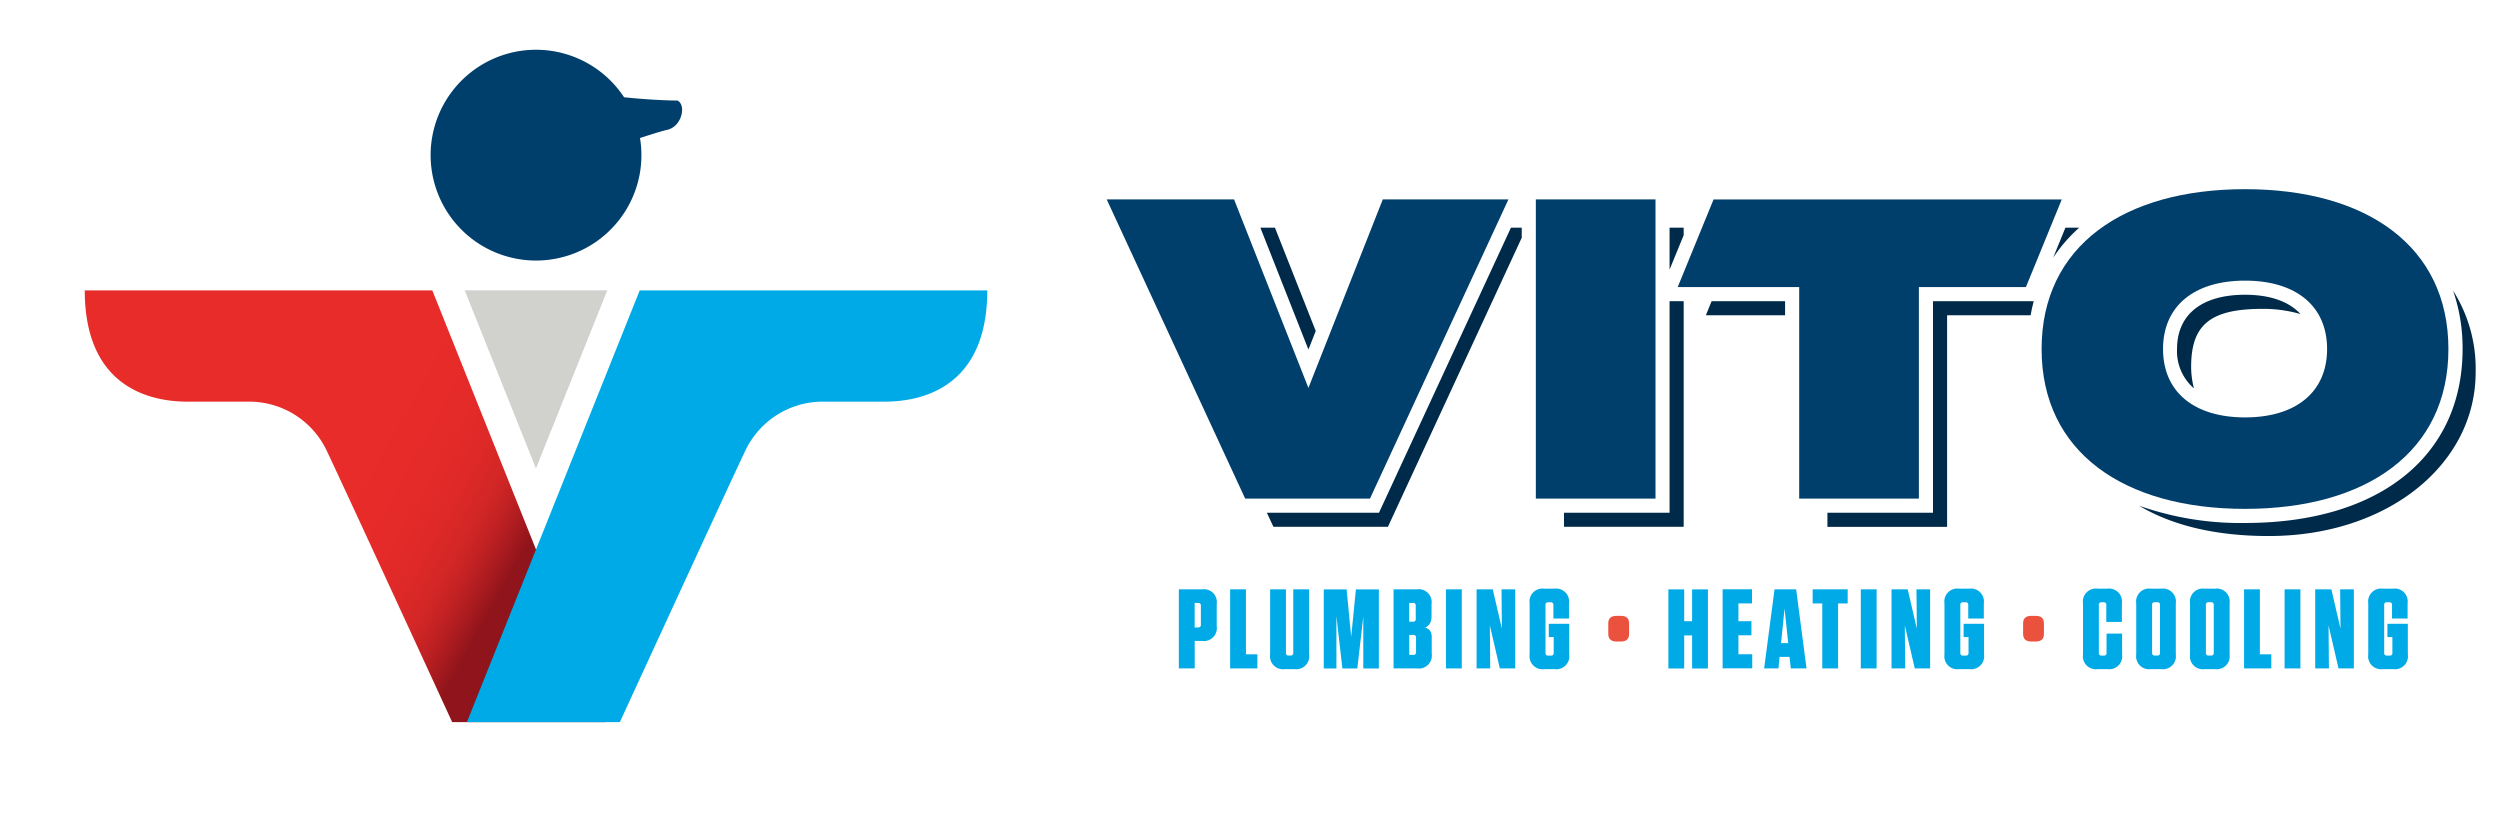
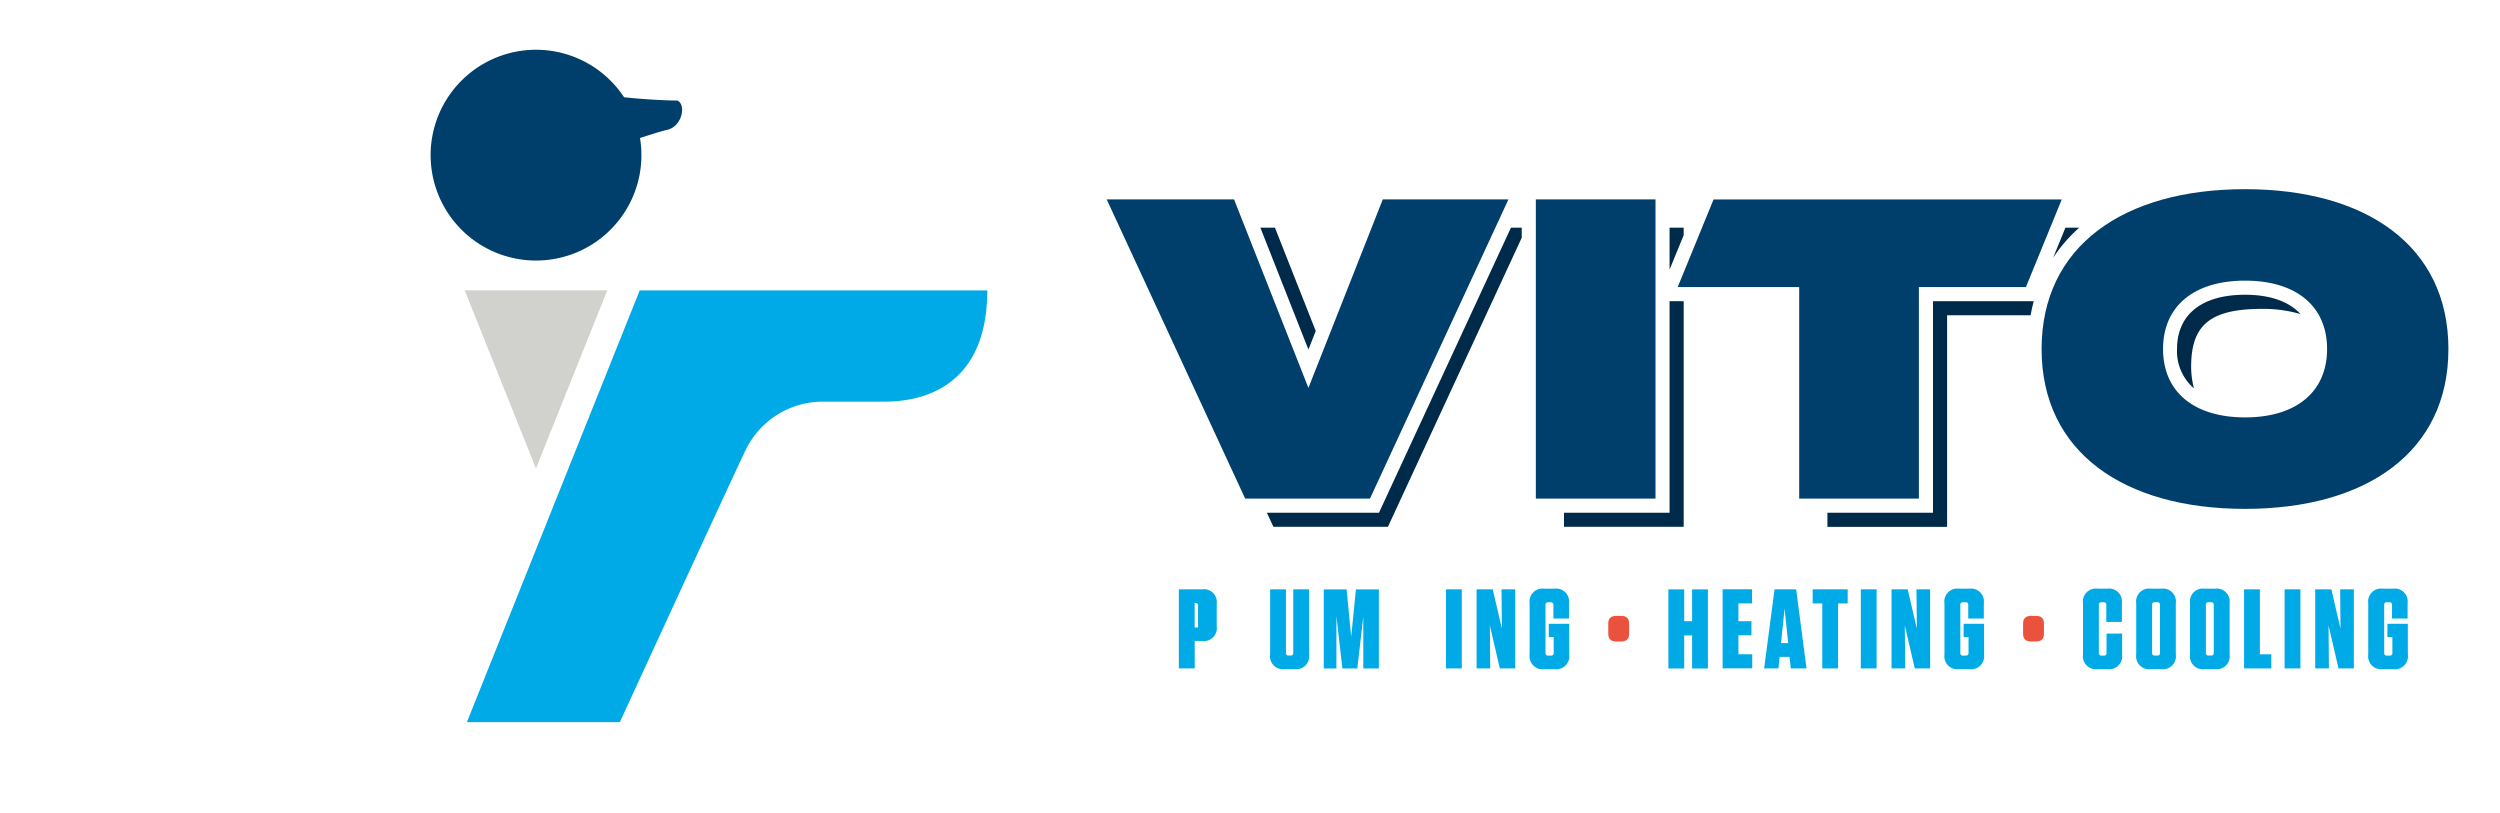
<svg xmlns="http://www.w3.org/2000/svg" width="426.976" height="138.852" viewBox="0 0 426.976 138.852">
  <defs>
    <filter id="Union_1573" x="0" y="0" width="180.783" height="138.852" filterUnits="userSpaceOnUse">
      <feOffset dy="3" />
      <feGaussianBlur stdDeviation="2.5" result="blur" />
      <feFlood flood-opacity="0.776" />
      <feComposite operator="in" in2="blur" />
      <feComposite in="SourceGraphic" />
    </filter>
    <linearGradient id="linear-gradient" x1="-0.051" y1="0.159" x2="1.099" y2="0.69" gradientUnits="objectBoundingBox">
      <stop offset="0.45" stop-color="#e82c2a" />
      <stop offset="0.59" stop-color="#e52b29" />
      <stop offset="0.65" stop-color="#de2928" />
      <stop offset="0.7" stop-color="#d22626" />
      <stop offset="0.73" stop-color="#c12123" />
      <stop offset="0.76" stop-color="#aa1b1f" />
      <stop offset="0.79" stop-color="#8f141b" />
    </linearGradient>
  </defs>
  <g id="Group_74665" data-name="Group 74665" transform="translate(-117.524 163.5)">
    <g transform="matrix(1, 0, 0, 1, 117.52, -163.5)" filter="url(#Union_1573)">
      <path id="Union_1573-2" data-name="Union 1573" d="M36.5-63.222H19.173s-20.59-48.061-24.949-52.718-23.954,1.032-32.373-7.933-7.817-22.342-7.817-22.342h72.63A21.989,21.989,0,0,1,16-165.074a22,22,0,0,1,22-22,21.979,21.979,0,0,1,18.322,9.818c.251-.075.507-.141.768-.2,4.574-1.056,8.835.487,9.519,3.447.664,2.88-2.3,6.04-6.678,7.181q.069.868.069,1.755a21.989,21.989,0,0,1-10.664,18.859H119.8s.6,13.377-7.816,22.342-28.015,3.277-32.374,7.933S54.659-63.222,54.659-63.222Z" transform="translate(53.48 191.57)" fill="#fff" />
    </g>
    <g id="Layer_1-2" transform="translate(132 -155)">
-       <path id="Path_186345" data-name="Path 186345" d="M404.49,41.15a30.021,30.021,0,0,1,1.62,9.96c0,18.32-14.24,29.71-37.15,29.71a51.945,51.945,0,0,1-18.1-2.95c5.69,3.41,13.21,5.18,22.13,5.18,20.4,0,35.35-12.3,35.35-27.96a24.852,24.852,0,0,0-3.84-13.93Z" fill="#002a4a" />
      <path id="Path_186346" data-name="Path 186346" d="M360.23,57.82a14.545,14.545,0,0,1-.48-3.7c0-7.3,3.45-9.87,12.21-9.87a22.994,22.994,0,0,1,6.47.89c-1.95-2.13-5.17-3.3-9.48-3.3-7.38,0-11.61,3.38-11.61,9.27a8.382,8.382,0,0,0,2.88,6.71Z" fill="#002a4a" />
      <path id="Path_186347" data-name="Path 186347" d="M208.99,51.2l1.25-3.17-6.97-17.65h-2.49Z" fill="#002a4a" />
      <path id="Path_186348" data-name="Path 186348" d="M340.64,30.38h-2.36l-2.1,5.14a26.189,26.189,0,0,1,4.46-5.14Z" fill="#002a4a" />
      <path id="Path_186349" data-name="Path 186349" d="M270.67,37.55l2.41-5.88V30.38h-2.41Z" fill="#002a4a" />
-       <path id="Path_186350" data-name="Path 186350" d="M290.4,42.94H277.85l-.98,2.4H290.4Z" fill="#002a4a" />
      <path id="Path_186351" data-name="Path 186351" d="M332.86,42.94h-17.2V79.07H297.63v2.41h20.44V45.35h14.26c.15-.82.32-1.63.53-2.41Z" fill="#002a4a" />
      <path id="Path_186352" data-name="Path 186352" d="M245.42,30.38h-1.84L221.04,79.07H201.89l1.12,2.4h19.56l22.85-49.36Z" fill="#002a4a" />
      <path id="Path_186353" data-name="Path 186353" d="M270.67,42.94V79.07H252.64v2.4h20.44V42.94Z" fill="#002a4a" />
      <path id="Path_186354" data-name="Path 186354" d="M196.29,25.56l12.7,32.19,12.7-32.19h21.46L219.5,76.66H198.19l-23.65-51.1h21.75Zm51.54,51.1V25.56h20.44v51.1H247.83Zm83.7-36.13H313.25V76.66H292.81V40.53H272.06l6.12-14.96h59.47l-6.12,14.96Zm2.68,10.58c0-17.59,14.01-27.3,34.74-27.3s34.74,9.71,34.74,27.3-14.01,27.3-34.74,27.3-34.74-9.71-34.74-27.3Zm48.76,0c0-7.3-5.25-11.68-14.01-11.68s-14.01,4.38-14.01,11.68,5.26,11.68,14.01,11.68S382.97,58.41,382.97,51.11Z" fill="#003e6b" />
-       <path id="Path_186355" data-name="Path 186355" d="M189.56,105.66h-2.7V92.15h3.96a2.213,2.213,0,0,1,2.51,2.51v3.8a2.213,2.213,0,0,1-2.51,2.51h-1.25v4.69Zm.58-11.19h-.58v4.19h.58a.417.417,0,0,0,.48-.48V94.96a.42.42,0,0,0-.48-.48Z" fill="#00aae7" />
-       <path id="Path_186356" data-name="Path 186356" d="M198.32,92.15v11.1h1.95v2.41h-4.65V92.15Z" fill="#00aae7" />
+       <path id="Path_186355" data-name="Path 186355" d="M189.56,105.66h-2.7V92.15h3.96a2.213,2.213,0,0,1,2.51,2.51v3.8a2.213,2.213,0,0,1-2.51,2.51h-1.25v4.69Zm.58-11.19h-.58v4.19h.58V94.96a.42.42,0,0,0-.48-.48Z" fill="#00aae7" />
      <path id="Path_186357" data-name="Path 186357" d="M209.11,103.27a2.213,2.213,0,0,1-2.51,2.51h-1.64a2.213,2.213,0,0,1-2.51-2.51V92.15h2.7v10.83a.417.417,0,0,0,.48.48h.29a.417.417,0,0,0,.48-.48V92.15h2.7v11.12Z" fill="#00aae7" />
      <path id="Path_186358" data-name="Path 186358" d="M216.29,100.32l.81-8.16h3.92v13.51h-2.66V96.81l-1.02,8.86h-2.55l-1.02-8.96v8.96h-2.16V92.16h3.9l.79,8.16Z" fill="#00aae7" />
-       <path id="Path_186359" data-name="Path 186359" d="M230.05,100.41v2.74a2.213,2.213,0,0,1-2.51,2.51h-4.01V92.15h3.98a2.213,2.213,0,0,1,2.51,2.51v2.01c0,1.16-.41,1.74-1.12,2.01.81.23,1.16.75,1.16,1.74Zm-3.21-5.94h-.64v3.2h.64a.417.417,0,0,0,.48-.48V94.95a.42.42,0,0,0-.48-.48Zm-.63,8.88h.68a.417.417,0,0,0,.48-.48v-2.45a.417.417,0,0,0-.48-.48h-.68v3.42Z" fill="#00aae7" />
      <path id="Path_186360" data-name="Path 186360" d="M235.18,105.66h-2.7V92.15h2.7Z" fill="#00aae7" />
      <path id="Path_186361" data-name="Path 186361" d="M241.97,92.15h2.34v13.51h-2.63l-1.7-7.33.06,7.33h-2.33V92.15h2.76l1.56,6.72-.06-6.72Z" fill="#00aae7" />
      <path id="Path_186362" data-name="Path 186362" d="M250.04,100.3V98.04h3.49v5.23a2.213,2.213,0,0,1-2.51,2.51h-1.74a2.213,2.213,0,0,1-2.51-2.51V94.55a2.213,2.213,0,0,1,2.51-2.51h1.7a2.213,2.213,0,0,1,2.51,2.51v2.59h-2.66v-2.3a.42.42,0,0,0-.48-.48h-.39a.417.417,0,0,0-.48.48v8.15a.417.417,0,0,0,.48.48h.44a.417.417,0,0,0,.48-.48v-2.68h-.85Z" fill="#00aae7" />
      <path id="Path_186363" data-name="Path 186363" d="M263.76,99.78c0,.87-.48,1.29-1.43,1.29h-.7c-.94,0-1.43-.43-1.43-1.29V97.97c0-.89.48-1.29,1.43-1.29h.7c.94,0,1.43.4,1.43,1.29Z" fill="#eb523e" />
      <path id="Path_186364" data-name="Path 186364" d="M274.52,97.6V92.16h2.7v13.51h-2.7v-5.65h-1.35v5.65h-2.7V92.16h2.7V97.6Z" fill="#00aae7" />
      <path id="Path_186365" data-name="Path 186365" d="M284.75,92.15v2.41h-2.32v3.03h2.22V100h-2.22v3.24h2.36v2.41h-5.06V92.14h5.02Z" fill="#00aae7" />
      <path id="Path_186366" data-name="Path 186366" d="M294.05,105.66h-2.68l-.21-1.97h-1.7l-.19,1.97h-2.45l1.78-13.51h3.69l1.77,13.51Zm-4.34-4.32h1.22l-.62-5.91Z" fill="#00aae7" />
      <path id="Path_186367" data-name="Path 186367" d="M296.75,105.66V94.56h-1.64V92.15h5.98v2.41h-1.64v11.1h-2.7Z" fill="#00aae7" />
      <path id="Path_186368" data-name="Path 186368" d="M306.03,105.66h-2.7V92.15h2.7Z" fill="#00aae7" />
      <path id="Path_186369" data-name="Path 186369" d="M312.83,92.15h2.34v13.51h-2.62l-1.7-7.33.06,7.33h-2.33V92.15h2.76l1.56,6.72-.06-6.72Z" fill="#00aae7" />
      <path id="Path_186370" data-name="Path 186370" d="M320.89,100.3V98.04h3.49v5.23a2.213,2.213,0,0,1-2.51,2.51h-1.74a2.213,2.213,0,0,1-2.51-2.51V94.55a2.213,2.213,0,0,1,2.51-2.51h1.7a2.213,2.213,0,0,1,2.51,2.51v2.59h-2.66v-2.3a.417.417,0,0,0-.48-.48h-.39a.417.417,0,0,0-.48.48v8.15a.417.417,0,0,0,.48.48h.44a.417.417,0,0,0,.48-.48v-2.68h-.85Z" fill="#00aae7" />
      <path id="Path_186371" data-name="Path 186371" d="M334.61,99.78c0,.87-.48,1.29-1.43,1.29h-.7c-.94,0-1.43-.43-1.43-1.29V97.97c0-.89.48-1.29,1.43-1.29h.7c.94,0,1.43.4,1.43,1.29Z" fill="#eb523e" />
      <path id="Path_186372" data-name="Path 186372" d="M347.96,99.7v3.57a2.213,2.213,0,0,1-2.51,2.51h-1.66a2.213,2.213,0,0,1-2.51-2.51V94.55a2.213,2.213,0,0,1,2.51-2.51h1.62a2.213,2.213,0,0,1,2.51,2.51v3.17h-2.66V94.84a.417.417,0,0,0-.48-.48h-.31a.417.417,0,0,0-.48.48v8.15a.42.42,0,0,0,.48.48h.35a.417.417,0,0,0,.48-.48V99.71h2.66Z" fill="#00aae7" />
      <path id="Path_186373" data-name="Path 186373" d="M354.62,105.78h-1.74a2.213,2.213,0,0,1-2.51-2.51V94.55a2.213,2.213,0,0,1,2.51-2.51h1.74a2.213,2.213,0,0,1,2.51,2.51v8.72A2.213,2.213,0,0,1,354.62,105.78Zm-.67-11.43h-.39a.417.417,0,0,0-.48.48v8.15a.42.42,0,0,0,.48.48h.39a.417.417,0,0,0,.48-.48V94.83A.42.42,0,0,0,353.95,94.35Z" fill="#00aae7" />
      <path id="Path_186374" data-name="Path 186374" d="M363.81,105.78h-1.74a2.213,2.213,0,0,1-2.51-2.51V94.55a2.213,2.213,0,0,1,2.51-2.51h1.74a2.213,2.213,0,0,1,2.51,2.51v8.72A2.213,2.213,0,0,1,363.81,105.78Zm-.68-11.43h-.38a.417.417,0,0,0-.48.48v8.15a.42.42,0,0,0,.48.48h.38a.417.417,0,0,0,.48-.48V94.83A.42.42,0,0,0,363.13,94.35Z" fill="#00aae7" />
      <path id="Path_186375" data-name="Path 186375" d="M371.49,92.15v11.1h1.95v2.41h-4.65V92.15h2.7Z" fill="#00aae7" />
      <path id="Path_186376" data-name="Path 186376" d="M378.41,105.66h-2.7V92.15h2.7Z" fill="#00aae7" />
      <path id="Path_186377" data-name="Path 186377" d="M385.21,92.15h2.33v13.51h-2.62l-1.7-7.33.06,7.33h-2.34V92.15h2.76l1.56,6.72-.06-6.72Z" fill="#00aae7" />
      <path id="Path_186378" data-name="Path 186378" d="M393.27,100.3V98.04h3.49v5.23a2.213,2.213,0,0,1-2.51,2.51h-1.74a2.213,2.213,0,0,1-2.51-2.51V94.55a2.213,2.213,0,0,1,2.51-2.51h1.7a2.213,2.213,0,0,1,2.51,2.51v2.59h-2.66v-2.3a.417.417,0,0,0-.48-.48h-.38a.417.417,0,0,0-.48.48v8.15a.42.42,0,0,0,.48.48h.44a.417.417,0,0,0,.48-.48v-2.68h-.85Z" fill="#00aae7" />
      <path id="Path_186379" data-name="Path 186379" d="M405.18,31.18V26.32h-.91V25.18h3.11v1.14h-.91v4.86h-1.3Zm5.08-2.13.41-3.88h1.83v6h-1.28V27.15l-.53,4.02h-1.12l-.53-4.06v4.06h-1.02v-6h1.79l.45,3.88Z" fill="#fff" />
-       <path id="Path_186380" data-name="Path 186380" d="M0,41.1H59.36l29.51,73.73H62.75S44.34,74.8,41.26,68.34A14.646,14.646,0,0,0,27.82,60.1H17.57C12.21,60.1,0,58.43,0,41.09Z" fill="url(#linear-gradient)" />
      <path id="Path_186381" data-name="Path 186381" d="M154.13,41.1H94.78L65.27,114.83H91.39S109.8,74.8,112.88,68.34a14.646,14.646,0,0,1,13.44-8.24h10.25c5.36,0,17.57-1.67,17.57-19.01Z" fill="#00aae7" />
      <path id="Path_186382" data-name="Path 186382" d="M101.23,8.67c-2.48,0-6.46-.27-9.12-.56A18,18,0,1,0,95.07,18a17.733,17.733,0,0,0-.24-2.93c1.95-.63,3.76-1.2,4.67-1.4C102,13.09,102.77,9.43,101.23,8.67Z" fill="#003e6b" />
      <path id="Path_186383" data-name="Path 186383" d="M64.89,41.09,77.06,71.51,89.24,41.09Z" fill="#d1d1ce" />
    </g>
  </g>
</svg>